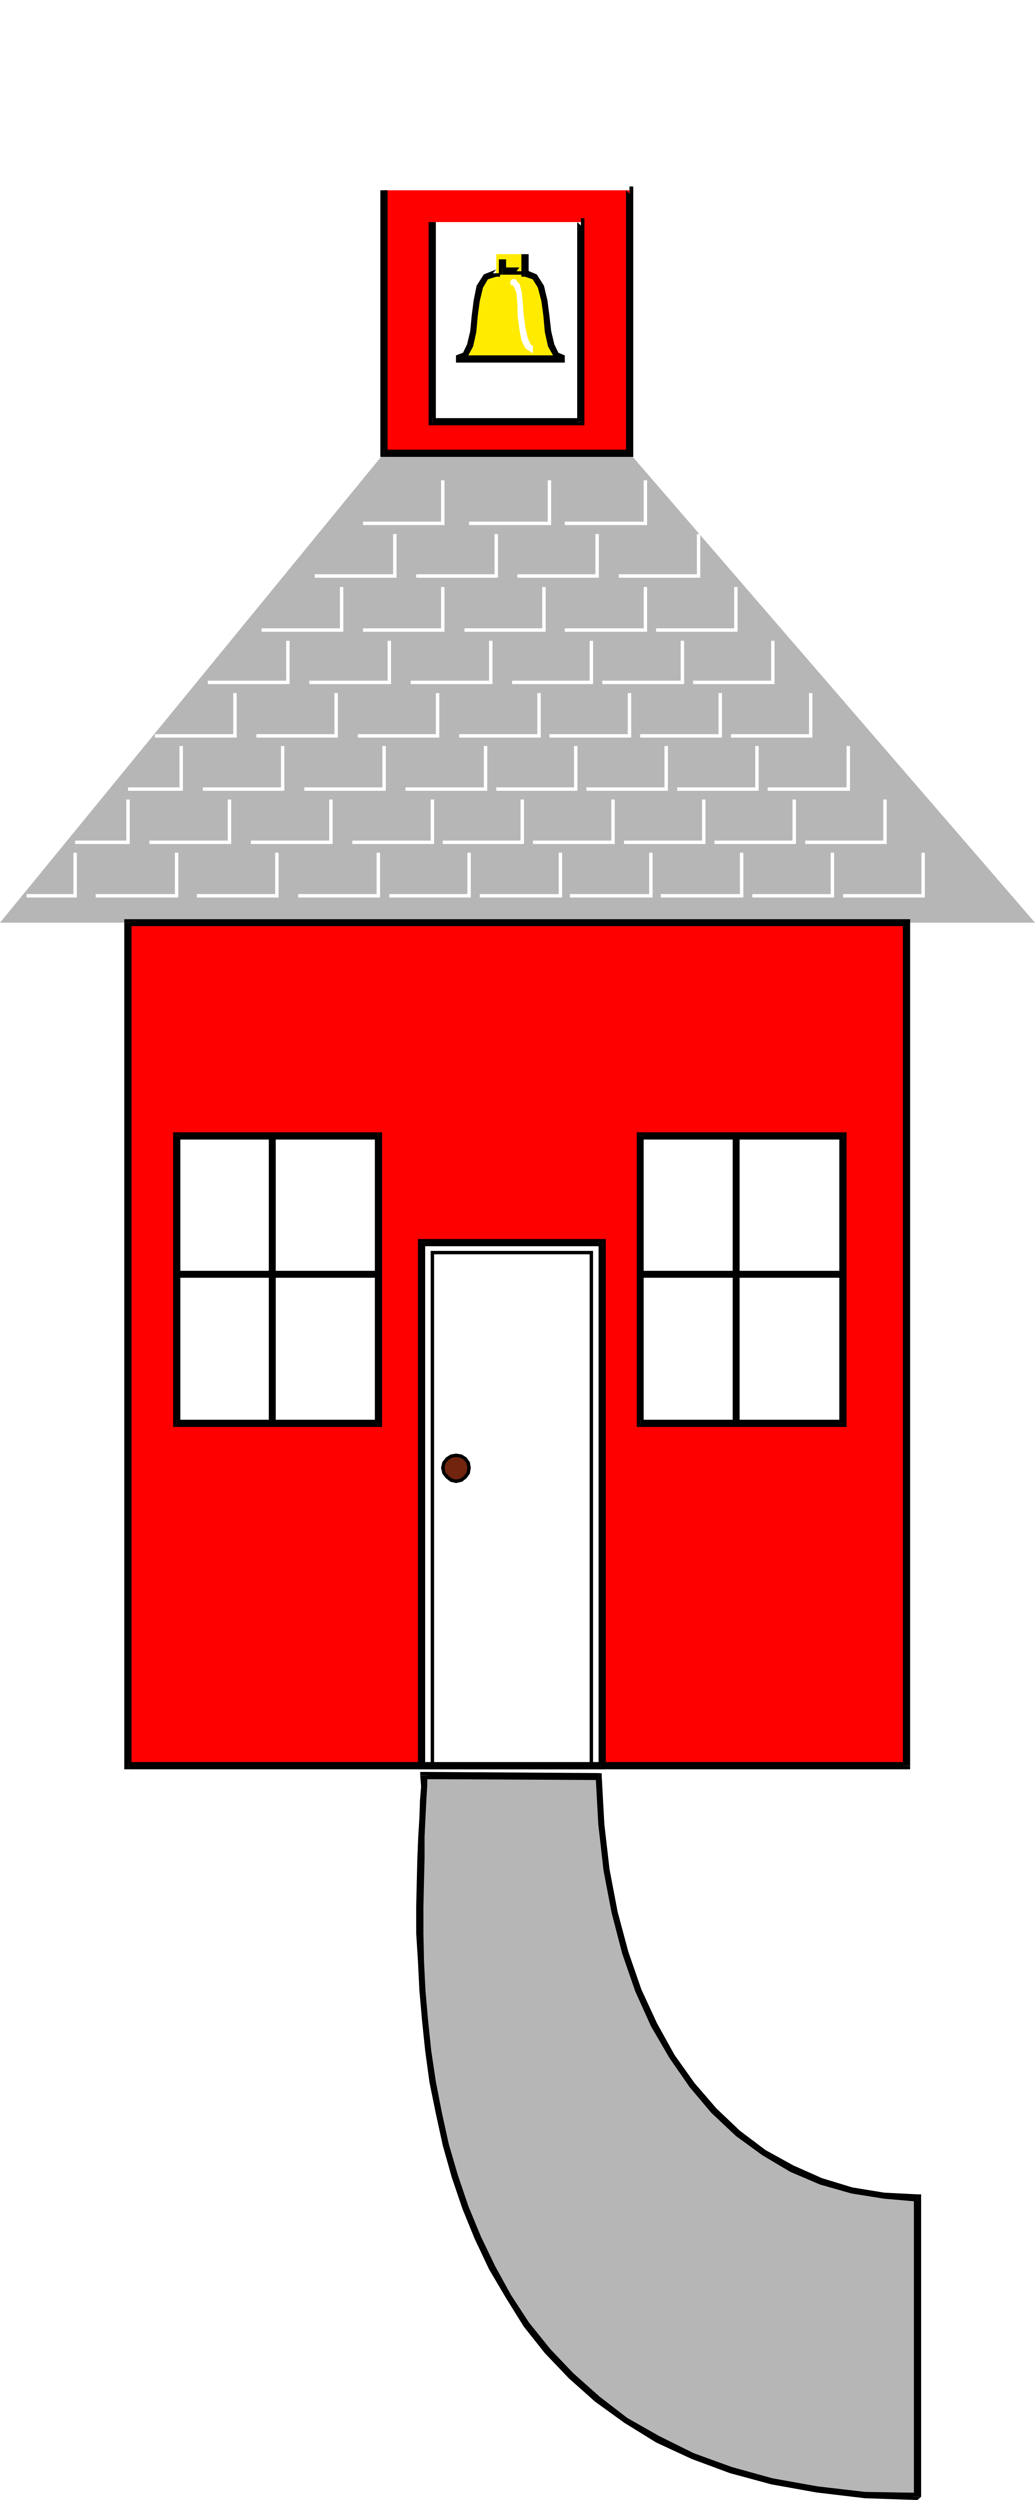
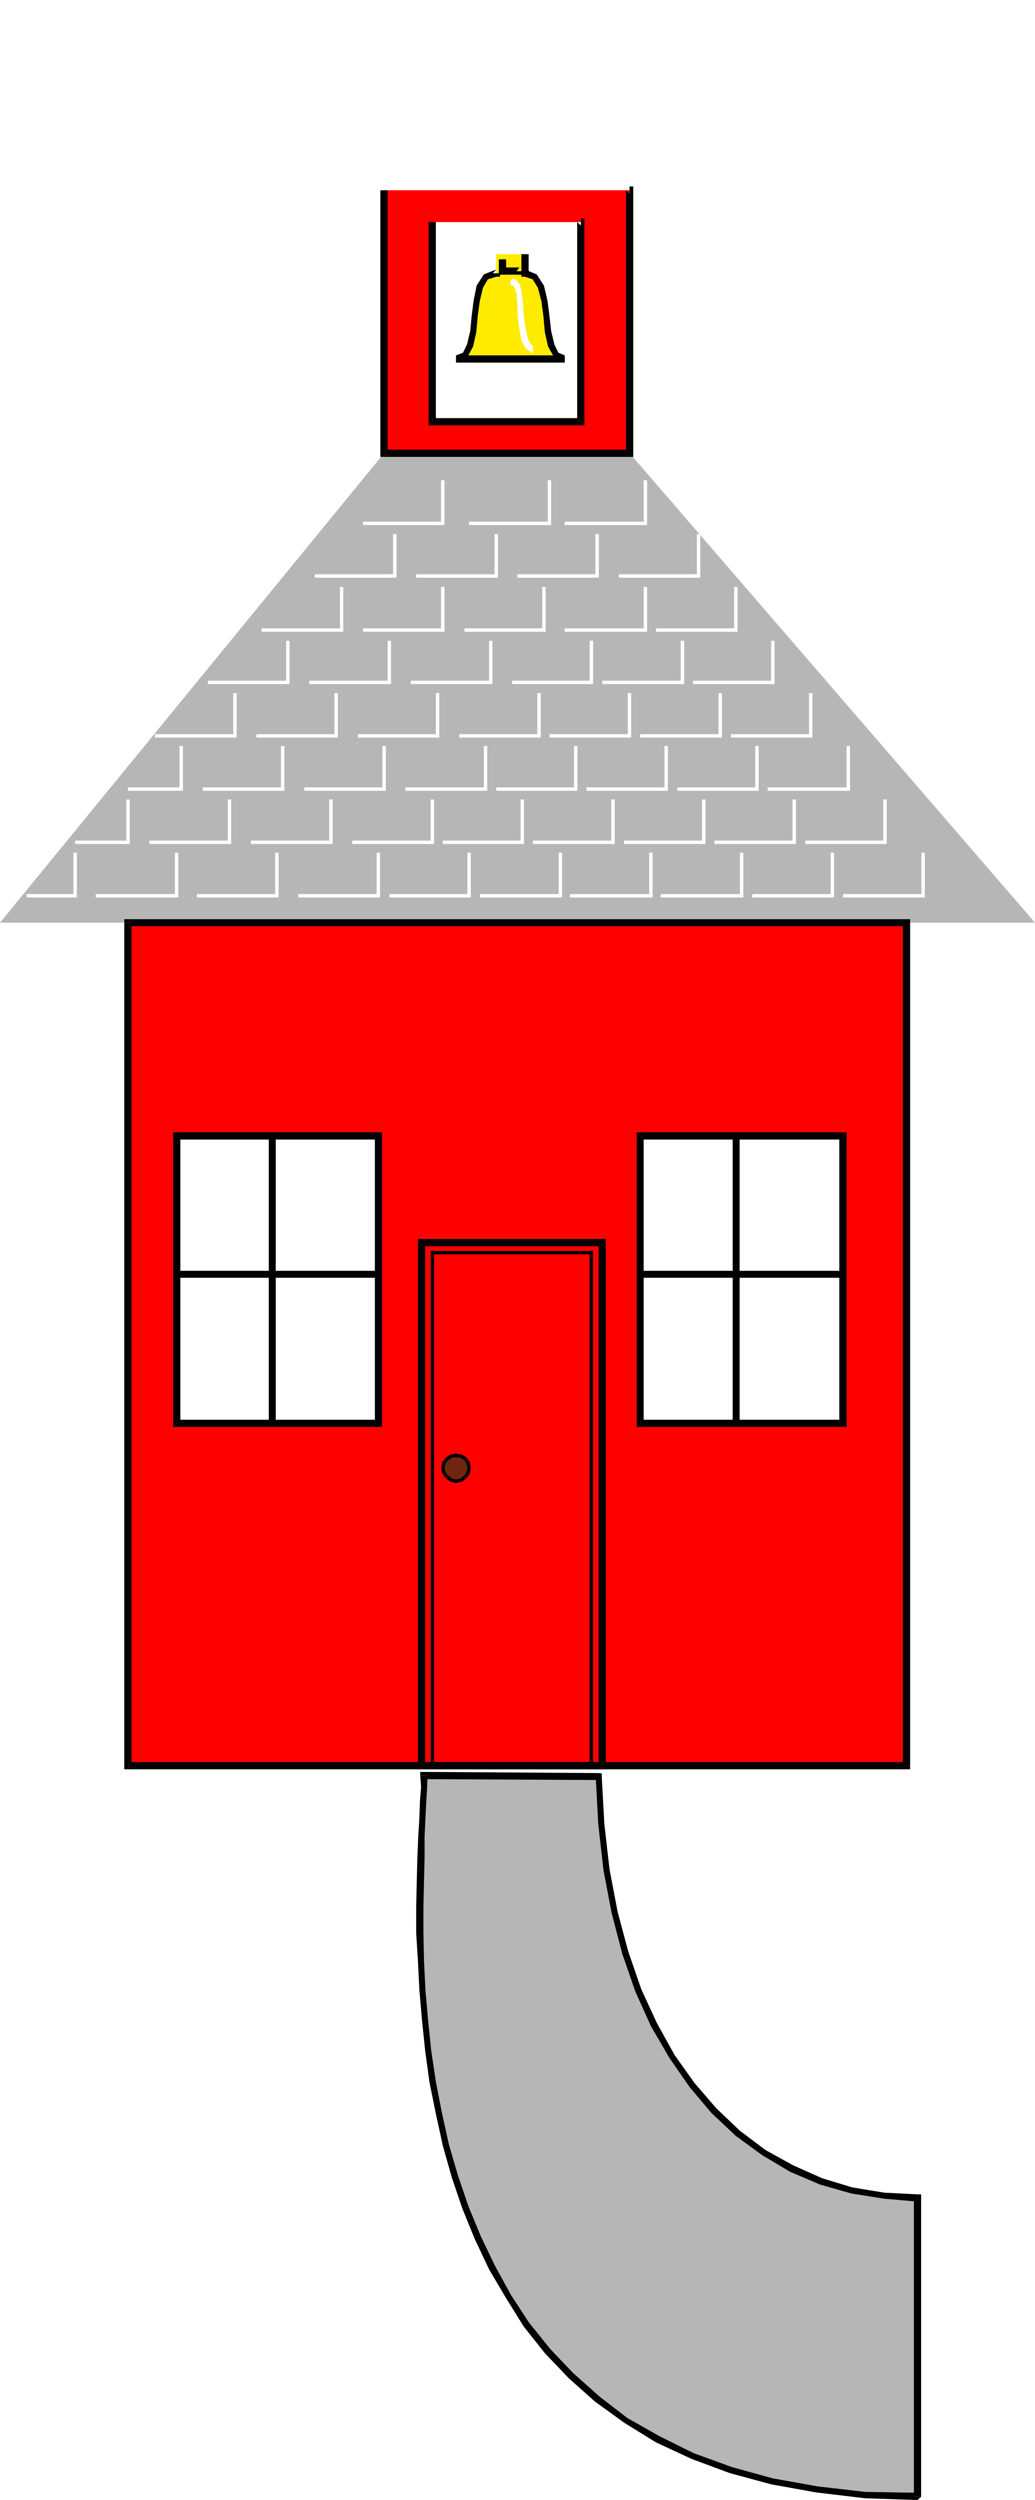
<svg xmlns="http://www.w3.org/2000/svg" width="358.102" height="864.602">
  <path fill="#fff" fill-rule="evenodd" d="M0 864.602h358.102V0H0v864.602" />
  <path fill="#b6b6b6" fill-rule="evenodd" d="m0 319.102 132.898-162.403h84.903l140.3 162.403H0" />
  <path fill="red" fill-rule="evenodd" d="M217.8 156.7V65.8h-84.902v90.9h84.903" />
  <path fill-rule="evenodd" d="m217.8 67-1.198-1.2v90.9h2.5V65.8l-1.301-1.3 1.3 1.3v-1.3h-1.3V67m-84.903 88.5 1.204 1.2V65.8h-2.5v90.9l1.296 1.3-1.296-1.3v1.3h1.296v-2.5" />
  <path fill-rule="evenodd" d="m216.602 156.7 1.199-1.2h-84.903v2.5h84.903l1.3-1.3-1.3 1.3h1.3v-1.3h-2.5" />
  <path fill="red" fill-rule="evenodd" d="M313.7 610.7V319.101H44.3v291.597h269.4" />
  <path fill-rule="evenodd" d="m313.7 320.3-1.302-1.198v291.597h2.5V319.102l-1.199-1.204 1.2 1.204v-1.204h-1.2v2.403" />
  <path fill-rule="evenodd" d="m45.5 319.102-1.2 1.199h269.4v-2.403H44.3l-1.3 1.204 1.3-1.204H43v1.204h2.5" />
  <path fill-rule="evenodd" d="m44.3 609.398 1.2 1.301V319.102H43v291.597l1.3 1.2-1.3-1.2v1.2h1.3v-2.5" />
  <path fill-rule="evenodd" d="m312.398 610.7 1.301-1.302H44.301v2.5h269.398l1.2-1.199-1.2 1.2h1.2v-1.2h-2.5" />
  <path fill="none" stroke="#fff" stroke-miterlimit="10" stroke-width="1.179" d="M125.602 181h27.597v-14.898M162.3 181h27.802v-14.898M195.398 181h27.903v-14.898M108.898 199.2h27.704v-14.5M144 199.2h27.7v-14.5m7.3 14.5h27.602v-14.5m7.5 14.5h27.597v-14.5M90.5 217.898h27.7V203m7.402 14.898h27.597V203m7.501 14.898h27.5V203m7.198 14.898h27.903V203M71.898 236h27.704v-14.398M107 236h27.7v-14.398M142.102 236H169.8v-14.398M177.2 236h27.402v-14.398m-151 32.898H81.3v-14.8m7.4 14.8h27.6v-14.8m7.5 14.8h27.598v-14.8m7.5 14.8H186.5v-14.8M44.3 272.898h18.4V258m7.5 14.898h27.6V258m7.5 14.898h27.598V258m7.402 14.898H168V258M26 291.3h18.3v-14.8m7.4 14.8h27.698v-14.8m7.402 14.8h27.7v-14.8m7.398 14.8h27.704v-14.8M9.2 309.8H26v-14.902m7.102 14.902h28v-14.902m7 14.902H95.8v-14.902m7.4 14.902h27.698v-14.902m96.102-77h27.602V203m-46.204 33h27.704v-14.398m-46 32.898H217.8v-14.8m-46.1 33.198h27.5V258m-46 33.3h27.5v-14.8m-46 33.3h27.6v-14.902M239.8 236h27.598v-14.398M221.5 254.5h27.7v-14.8m-46.302 33.198H230.5V258m-46.102 33.3h27.704v-14.8M166 309.8h27.898v-14.902m59-40.398H280.5v-14.8m-46.2 33.198h27.598V258m-46 33.3H243.5v-14.8m-46.3 33.3h28v-14.902m40.402-22H293.5V258m-46.3 33.3h27.6v-14.8m-46.198 33.3h28v-14.902m22-3.598h27.597v-14.8M260.3 309.8H288v-14.902m3.7 14.902h27.698v-14.902" />
-   <path fill="#fff" fill-rule="evenodd" d="M208.398 610.7V429.601h-62.597v181.097h62.597" />
  <path fill-rule="evenodd" d="m208.398 431-1.296-1.398v181.097h2.5V429.602l-1.204-1.102 1.204 1.102V428.5h-1.204v2.5" />
  <path fill-rule="evenodd" d="M147.102 429.602 145.8 431h62.597v-2.5H145.8l-1.2 1.102 1.2-1.102h-1.2v1.102h2.5" />
  <path fill-rule="evenodd" d="m145.8 609.398 1.302 1.301V429.602h-2.5v181.097l1.199 1.2-1.2-1.2v1.2h1.2v-2.5" />
  <path fill-rule="evenodd" d="m207.102 610.7 1.296-1.302h-62.597v2.5h62.597l1.204-1.199-1.204 1.2h1.204v-1.2h-2.5" />
  <path fill="#fff" fill-rule="evenodd" d="M291.7 492.3v-99.5h-70.2v99.5h70.2" />
  <path fill-rule="evenodd" d="m291.7 394.102-1.302-1.301v99.5h2.5v-99.5l-1.199-1.2 1.2 1.2v-1.2h-1.2v2.5" />
  <path fill-rule="evenodd" d="m222.7 392.8-1.2 1.302h70.2v-2.5h-70.2l-1.2 1.199 1.2-1.2h-1.2v1.2h2.4" />
  <path fill-rule="evenodd" d="m221.5 491 1.2 1.3v-99.5h-2.4v99.5l1.2 1.2-1.2-1.2v1.2h1.2V491" />
  <path fill-rule="evenodd" d="m290.398 492.3 1.301-1.3H221.5v2.5h70.2l1.198-1.2-1.199 1.2h1.2v-1.2h-2.5m1.301-51.6v-1.2h-70.2v2.398h70.2V440.7" />
  <path fill-rule="evenodd" d="M254.602 492.3h1.296v-99.5H253.5v99.5h1.102" />
  <path fill="#fff" fill-rule="evenodd" d="M130.898 492.3v-99.5H61.102v99.5h69.796" />
  <path fill-rule="evenodd" d="M130.898 394.102 129.7 392.8v99.5h2.5v-99.5l-1.3-1.2 1.3 1.2v-1.2h-1.3v2.5" />
  <path fill-rule="evenodd" d="m62.398 392.8-1.296 1.302h69.796v-2.5H61.102l-1.204 1.199 1.204-1.2h-1.204v1.2h2.5" />
  <path fill-rule="evenodd" d="m61.102 491 1.296 1.3v-99.5h-2.5v99.5l1.204 1.2-1.204-1.2v1.2h1.204V491" />
  <path fill-rule="evenodd" d="m129.7 492.3 1.198-1.3H61.102v2.5h69.796l1.301-1.2-1.3 1.2h1.3v-1.2h-2.5m1.199-51.6v-1.2H61.102v2.398h69.796V440.7" />
  <path fill-rule="evenodd" d="M94.3 492.3h1.098v-99.5H93v99.5h1.3" />
  <path fill="#fff" fill-rule="evenodd" d="M201 145.898V76.801h-51.398v69.097H201" />
  <path fill-rule="evenodd" d="m201 78-1.3-1.2v69.098h2.5V76.801L201 75.5l1.2 1.3v-1.3H201V78m-51.398 66.602 1.199 1.296V76.801h-2.5v69.097l1.3 1.204-1.3-1.204v1.204h1.3v-2.5" />
  <path fill-rule="evenodd" d="m199.7 145.898 1.3-1.296h-51.398v2.5H201l1.2-1.204-1.2 1.204h1.2v-1.204h-2.5" />
  <path fill="#ffeb00" fill-rule="evenodd" d="m157.8 124.102 3.098-1.204 1.801-3.398 1-4.8.5-5.5.7-5.302L166 99.102l2.102-3.403 3.597-1.199v-6.602h9.903V94.5L185 95.7l2.102 3.402 1.199 4.796.699 5.301.602 5.5 1.097 4.801 1.7 3.398 3 1.204H157.8" />
  <path fill-rule="evenodd" d="m170.5 94.5 1.2-1.3-4.302 1.698-2.5 3.903-1 5-.699 5.398-.5 5.301-1.097 4.602-1.403 2.898-2.398.898v2.5l3.8-1.699 2.098-3.898 1.102-5 .5-5.602.699-5.097 1.102-4.602 1.699-2.898 2.898-.903L173 94.5l-1.3 1.2h1.3v-1.2h-2.5m11.102-1.3 1.296 1.3v-6.602h-2.5V94.5l1.204 1.2-1.204-1.2v1.2h1.204v-2.5" />
  <path fill-rule="evenodd" d="M195.398 125.398v-2.5L193.2 122l-1.398-2.898-1.102-4.602-.597-5.3-.704-5.4-1.199-5-2.5-3.902-4.097-1.699v2.5l2.699.903 1.8 2.898 1.2 4.602.699 5.097.5 5.602 1.102 5 2.199 3.898 3.597 1.7v-2.5 2.5" />
  <path fill-rule="evenodd" d="M157.8 122.898v2.5h37.598v-2.5h-37.597v2.5-2.5M173.8 92.5l1.302 1.3v-4.1h-2.5v4.1L173.8 95l-1.2-1.2V95h1.2v-2.5" />
  <path fill-rule="evenodd" d="m178.7 93.8 1-1.3h-5.9V95h5.9l1.198-1.2L179.7 95h1.2v-1.2h-2.2" />
  <path fill="#fff" fill-rule="evenodd" d="m177.7 96.398-.9.403-.3.898.3.903.9.296v-2.5m6.698 23.302-.796-.598-1-2.102-.801-3.602-.602-4.199-.3-4.3L180.5 101l-.7-2.8-2.1-1.802v2.5l.198.403.801 2.097.301 3.5.102 4.301.597 4.602.7 3.898 1.402 2.801 2.597 1.7v-2.5" />
  <path fill="#fff" fill-rule="evenodd" d="m177.7 98.898 1-.296.3-.903-.3-.898-1-.403v2.5" />
  <path fill="#71250e" fill-rule="evenodd" d="m157.8 512.3 1.802-.402 1.398-1.097 1-1.403.3-1.796-.3-1.704-1-1.398-1.398-.898-1.801-.301-1.7.3-1.402.899-1.097 1.398-.403 1.704.403 1.796 1.097 1.403 1.403 1.097 1.699.403" />
  <path fill="none" stroke="#000" stroke-miterlimit="10" stroke-width="1.179" d="m157.8 512.3 1.802-.402 1.398-1.097 1-1.403.3-1.796-.3-1.704-1-1.398-1.398-.898-1.801-.301-1.7.3-1.402.899-1.097 1.398-.403 1.704.403 1.796 1.097 1.403 1.403 1.097zm0 0" />
  <path fill="none" stroke="#000" stroke-miterlimit="10" stroke-width="1.179" d="M204.602 610.7V433.2h-55v177.5h55" />
  <path fill="#b6b6b6" fill-rule="evenodd" d="M146.7 614v3.898l-.302 4.903-.296 6-.301 6.5-.102 7.398-.3 8-.098 8.7v9.203l.398 9.597.403 10.102 1 10.3 1 10.598L149.699 720l2.102 10.898 2.5 11 3.097 10.704L161 763.5l4.3 10.398 5 10.301 5.598 10.102 6.301 9.597 7.2 9.204 8.101 8.5 9.102 8.199 10 7.199 11 6.602 12 5.796 13.296 4.801L267 858.102 282.602 861l16.699 1.898 18.097.602V760l-11.5-.602-11.199-1.796-10.597-3.204L274 750l-9.602-5.602-9-6.699-8.296-7.8-7.704-8.899-6.898-9.8-6.2-11.098-5.5-11.801-4.402-13-3.699-13.903-2.898-14.796-1.7-15.704-1-16.5L146.7 614" />
  <path fill-rule="evenodd" d="m316.2 863.5 1.198-1.398-18.097-.301-16.403-1.903-15.597-2.796-14.102-3.903L240 848.4l-11.898-5.899L217 836.2l-9.602-7.4-9.097-8.1-7.903-8.302L183 803.2l-6.2-9.5-5.5-10-4.902-10.199-4.296-10.398-3.704-10.903-3.097-10.597-2.403-10.903-2.097-10.8-1.602-10.7-1.097-10.597-.903-10.301-.5-10.102-.199-9.597v-9.204l.2-8.699.198-8v-7.398l.301-6.5.301-6 .3-4.903.098-3.898h-2.5l.301 3.898-.398 4.903-.2 6-.402 6.5-.3 7.398-.2 8-.199 8.7v9.203l.602 9.597.5 10.102.898 10.3 1.102 10.598 1.5 11L150.8 731l2.398 11 3.102 11 3.7 10.898 4.2 10.301 5 10.602 5.902 10 6.097 9.8 7.301 9.2 8.3 8.699 9.098 8.102L216 837.898l11 6.801 12.3 5.7 13.2 4.902 14.398 3.898L282.5 862l16.8 2 18.098.602 1.301-1.102h-2.5" />
  <path fill-rule="evenodd" d="M317.398 761.398 316.2 760v103.5h2.5V760l-1.3-1.102 1.3 1.102v-1.102h-1.3v2.5" />
  <path fill-rule="evenodd" d="m207.102 615.602-1-1.204.898 16.5 1.8 15.903 2.802 14.699 3.699 14.2 4.5 13 5.398 12 6.403 11 7 10.1 7.5 8.9 8.5 8 9.199 6.698 9.597 5.704L283.7 755.5l10.903 3.102 11.296 1.796 11.5 1v-2.5l-11.5-.597-11-1.801-10.5-3.2-9.898-4.402-9.602-5.296-8.898-6.704-8.102-7.699-7.597-8.8-6.903-9.7-6.097-11L221.898 688l-4.5-13-3.699-13.8-2.8-14.7-1.797-15.602-.903-16.5-1.097-1.199 1.097 1.2V613.3l-1.097-.102v2.403" />
  <path fill-rule="evenodd" d="m147.898 614-1.199 1.3 60.403.302v-2.403l-60.403-.398-1.3 1.199 1.3-1.2h-1.3v1.2h2.5" />
</svg>